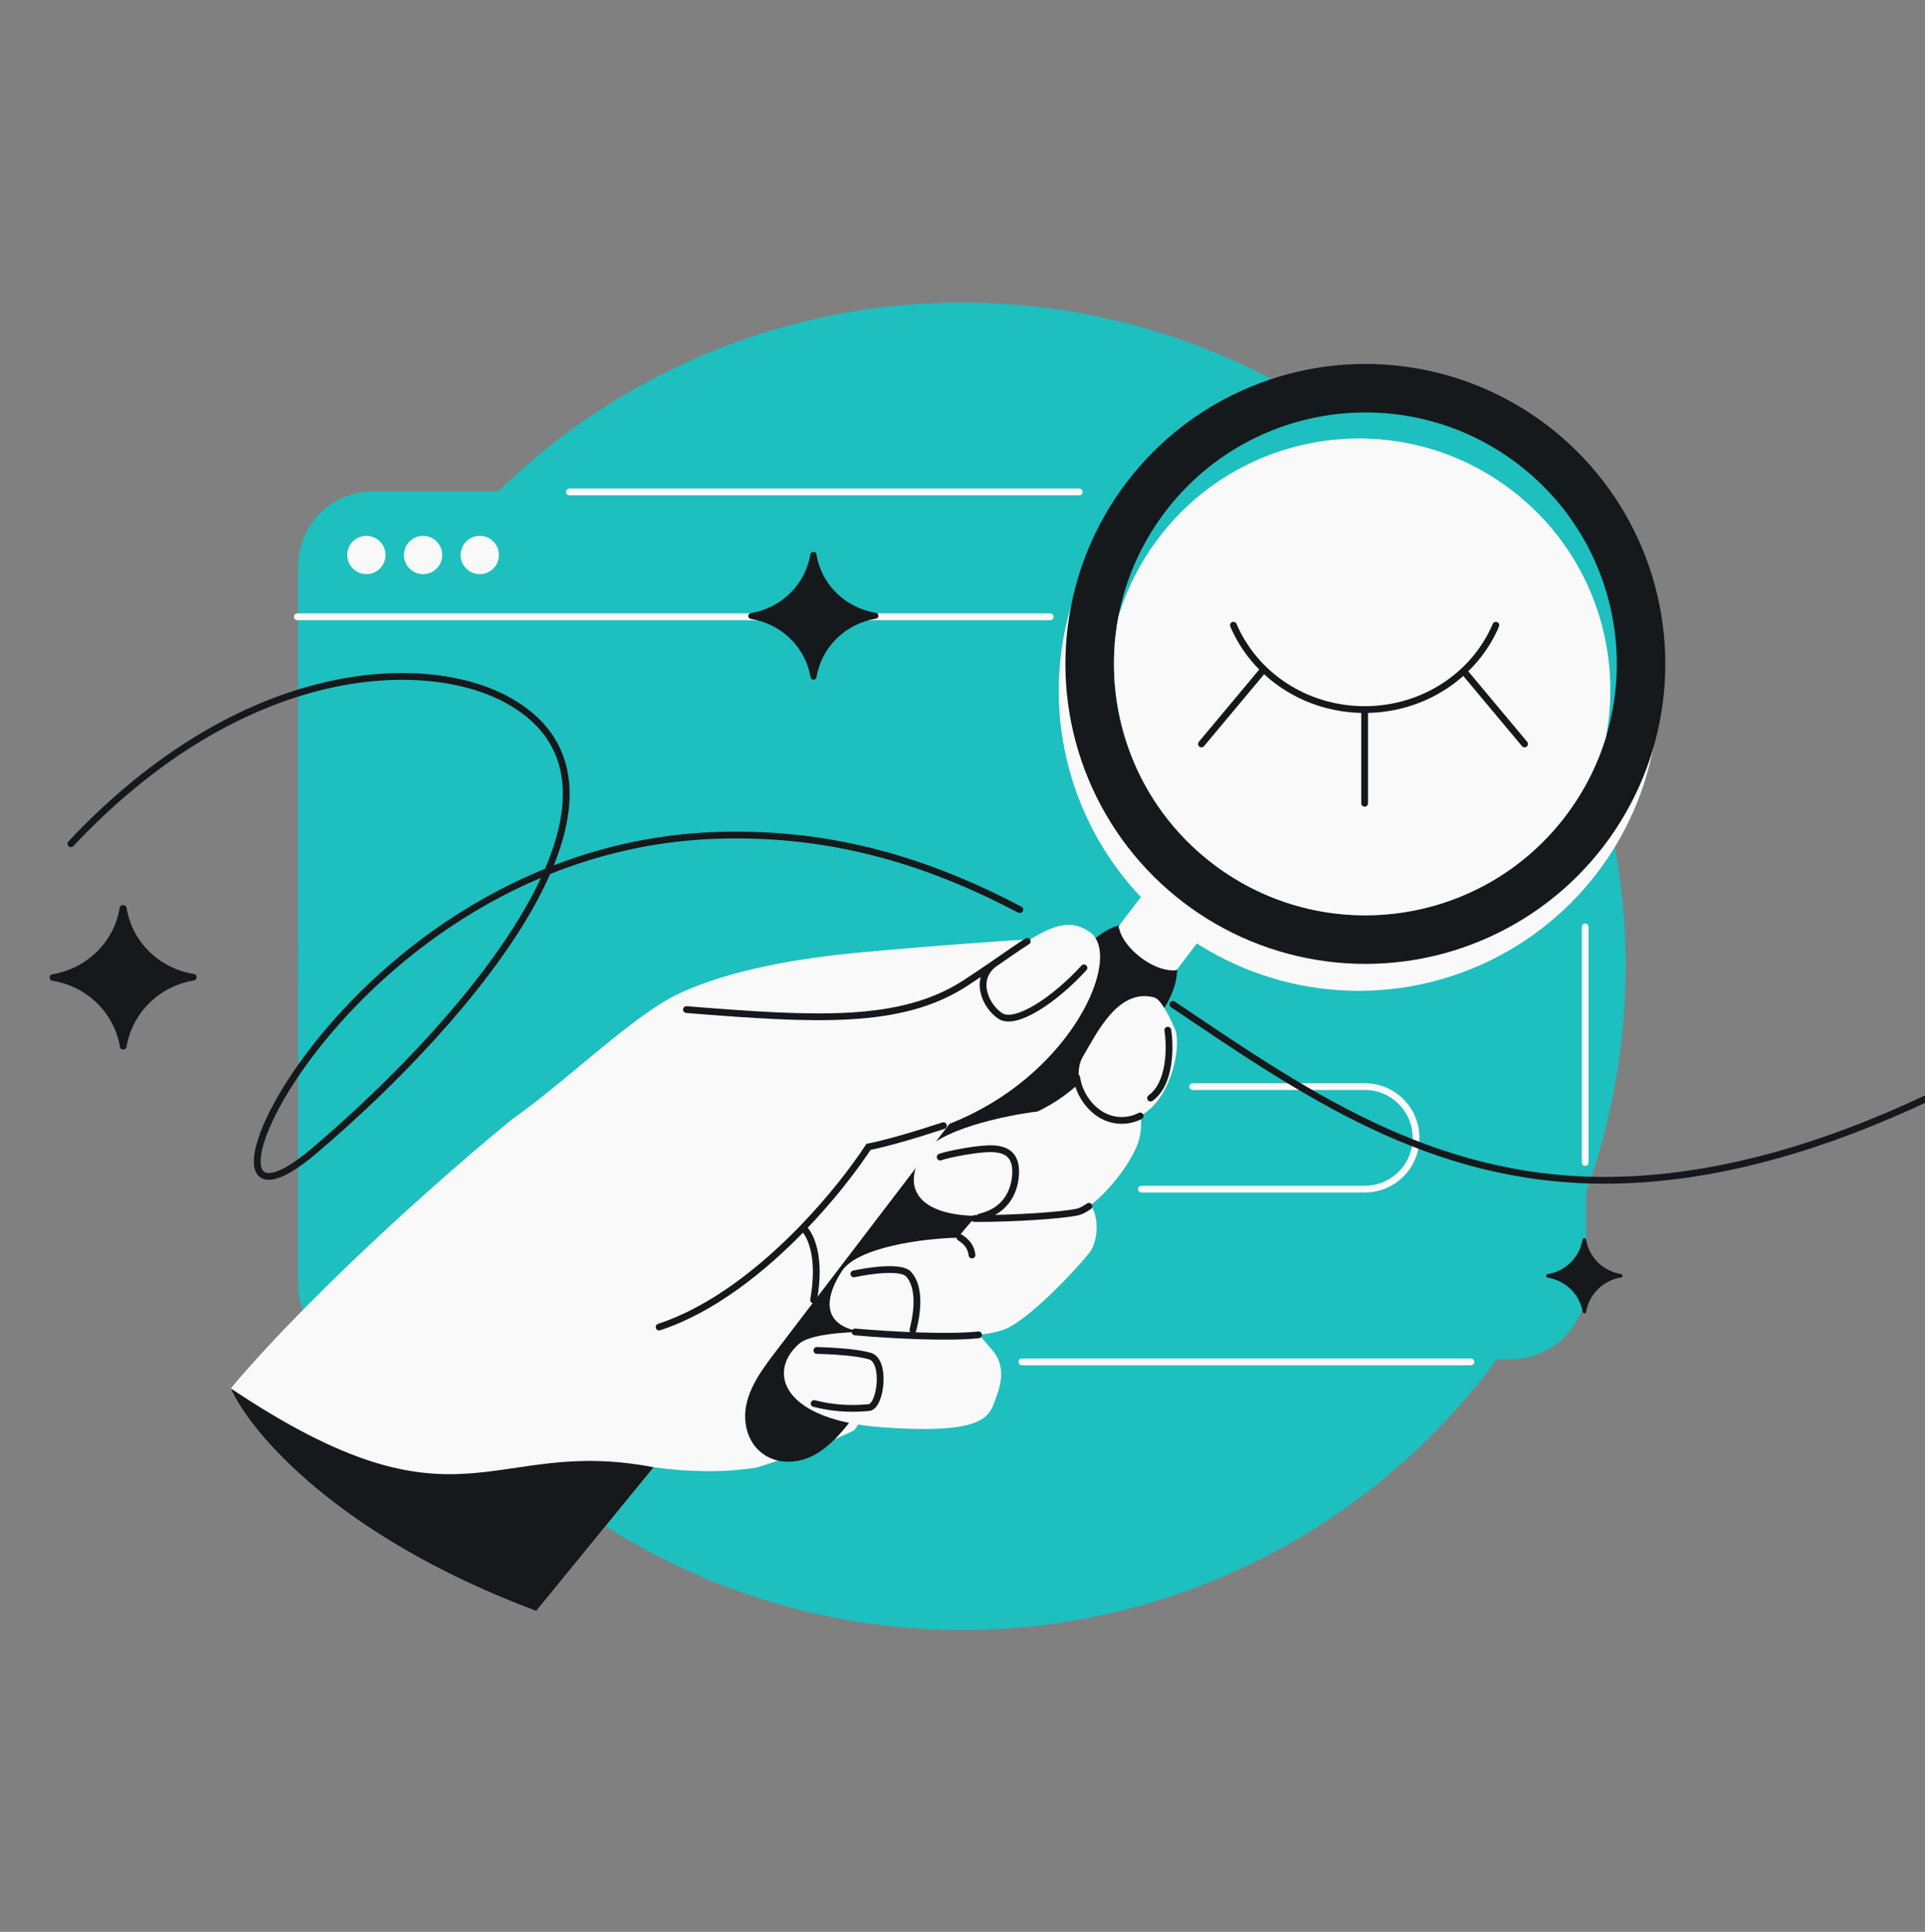
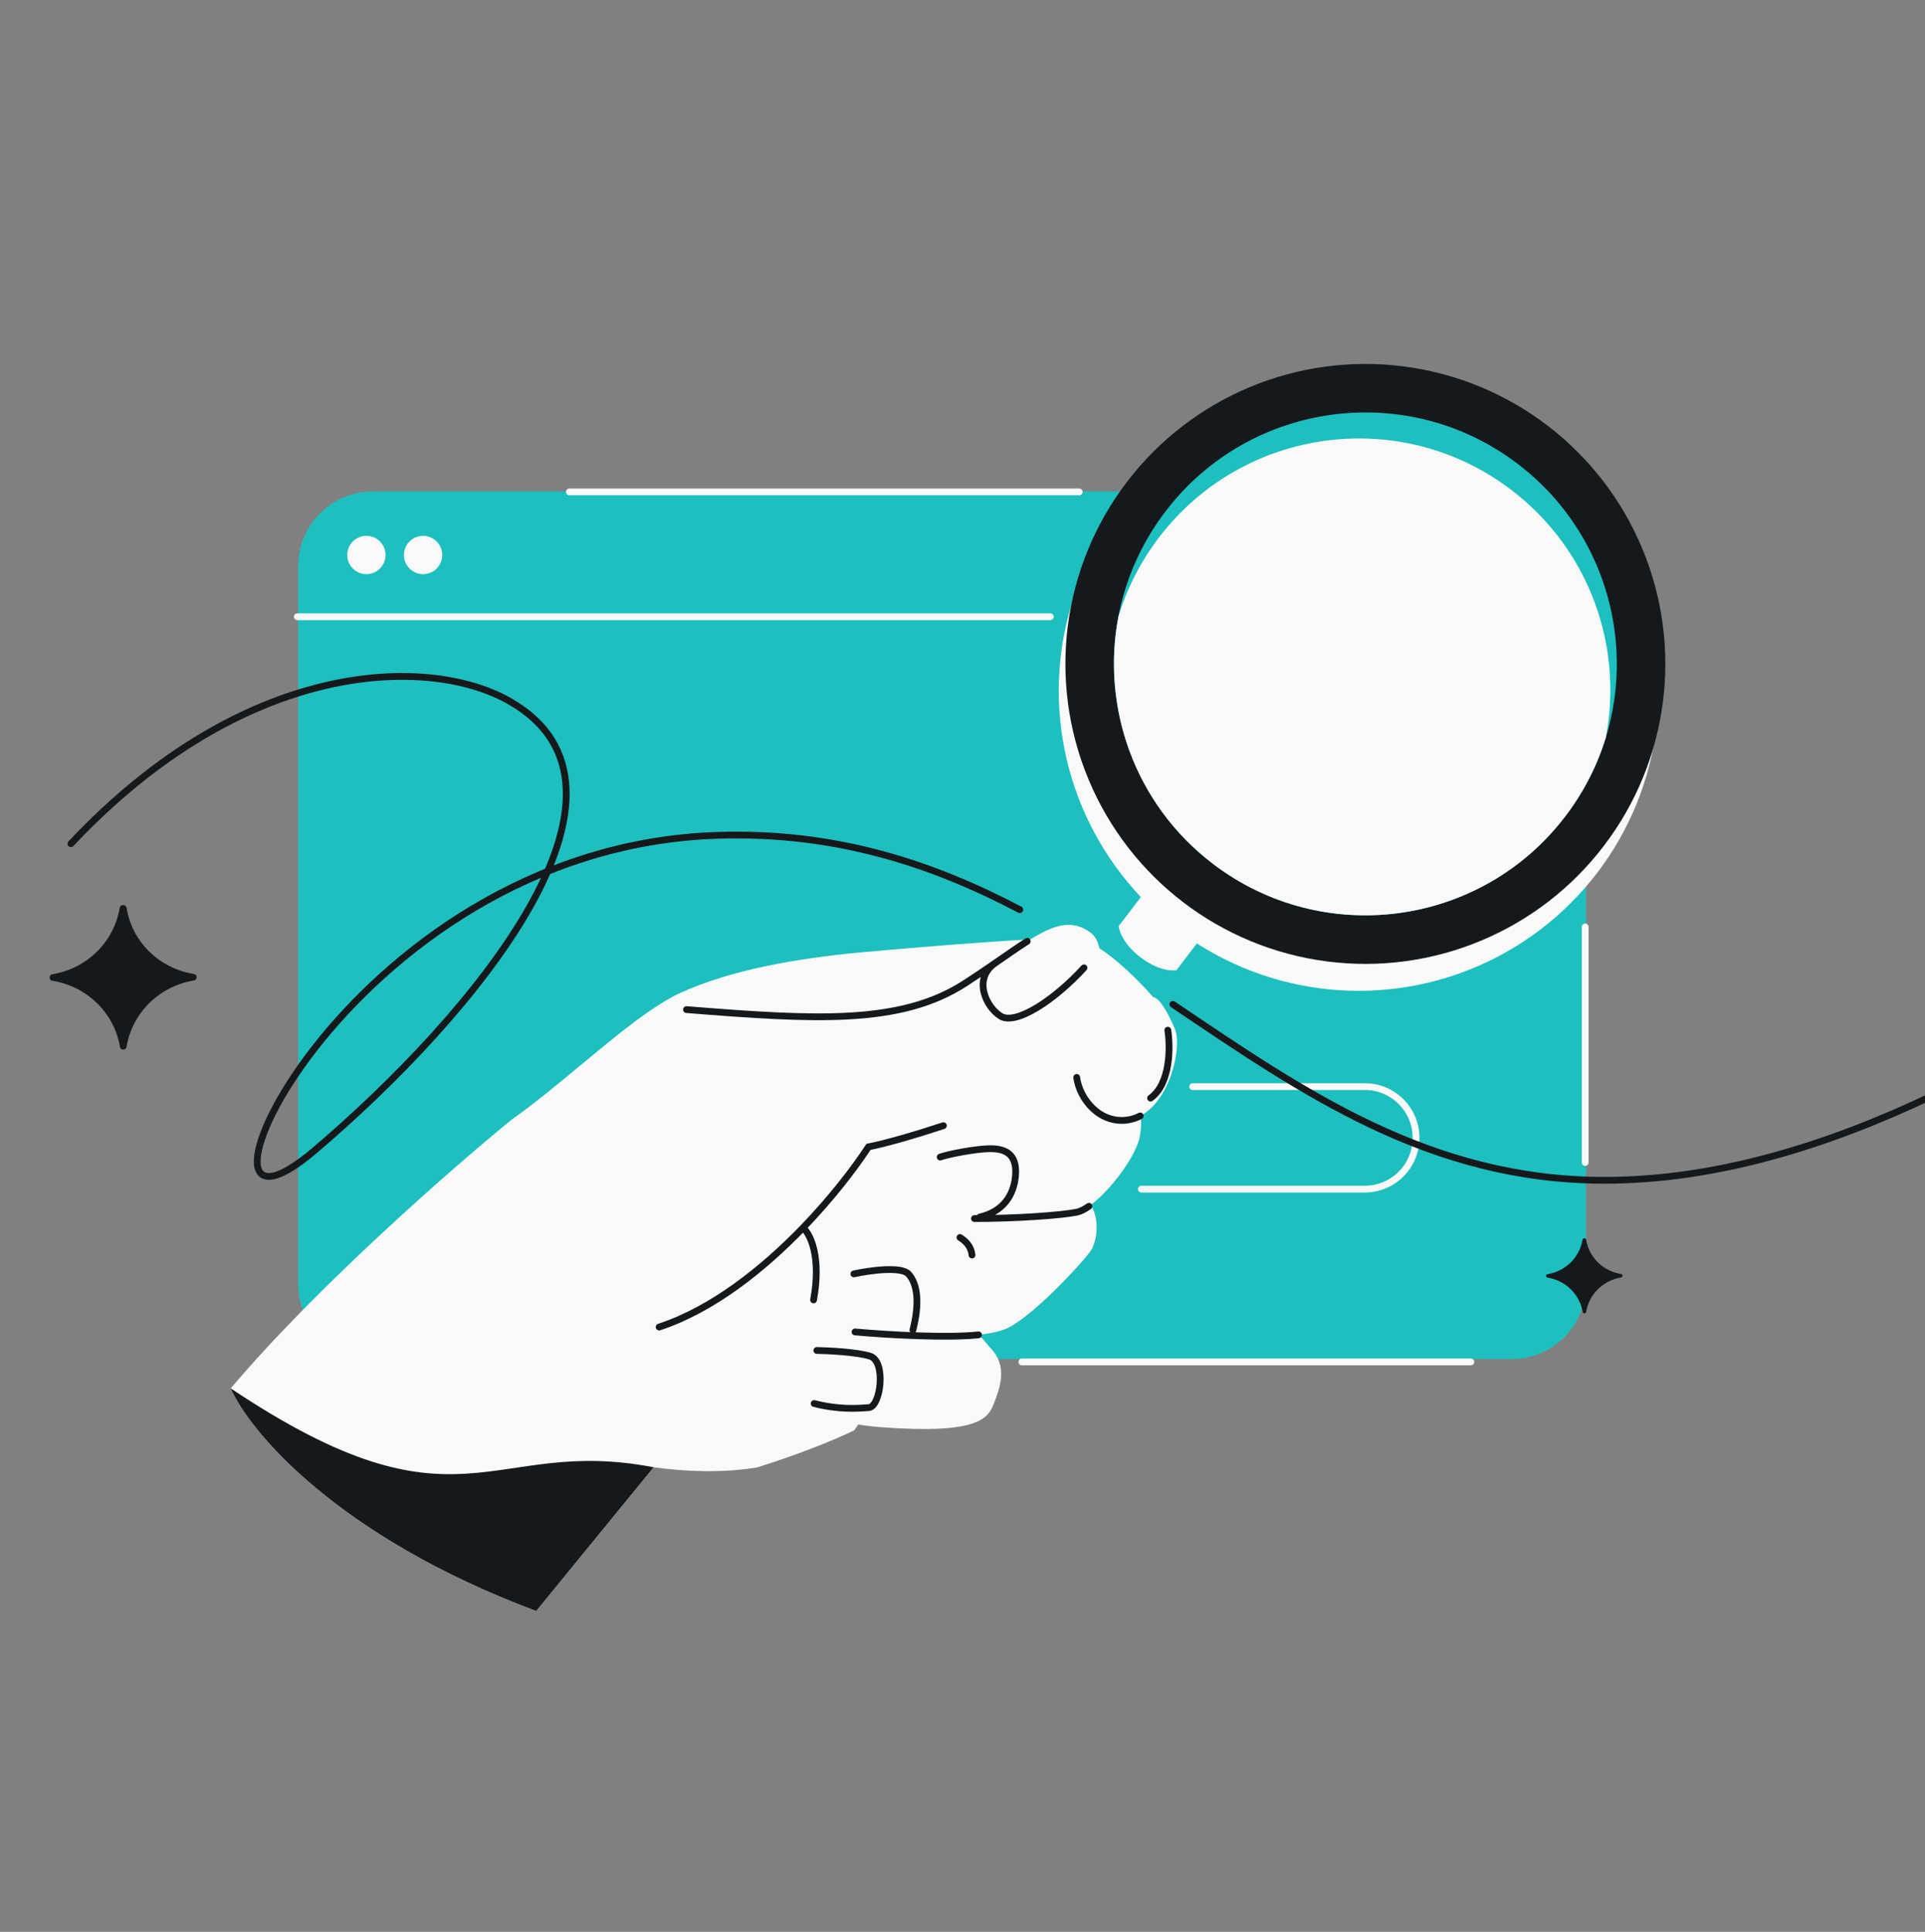
<svg xmlns="http://www.w3.org/2000/svg" width="568" height="570" viewBox="0 0 568 570" fill="none">
  <rect x="0" y="0" width="568" height="570" fill="#808080" stroke="none" />
  <g clip-path="url(#clip0_5990_11304)">
-     <circle cx="283.841" cy="285.101" r="195.841" fill="#1EBFBF" />
    <path d="M88 167C88 154.85 97.85 145 110 145H171.125H446C458.15 145 468 154.85 468 167V379C468 391.15 458.15 401 446 401H110C97.85 401 88 391.15 88 379V167Z" fill="#1EBFBF" />
    <path d="M87.727 181.979H309.912M318.443 145.142H168M467.729 273.49V343M301.502 401.838H434M351.911 320.608H402.707C411.059 320.608 417.83 327.379 417.83 335.731V335.731C417.83 344.083 411.059 350.853 402.707 350.853H336.788" stroke="#F9F9F9" stroke-width="2" stroke-linecap="round" />
    <circle cx="108.107" cy="163.753" r="5.65" fill="#F9F9F9" />
    <circle cx="124.837" cy="163.754" r="5.65" fill="#F9F9F9" />
-     <circle cx="141.564" cy="163.754" r="5.65" fill="#F9F9F9" />
    <path d="M300.903 268.394C275.151 254.863 246.759 245.405 212.004 246.458C100.314 249.842 45.889 379.295 92.742 339.528C139.595 299.762 195.981 232.369 150.007 206.691C125.963 193.263 72.066 194.546 20.923 248.945M346.073 296.339C384.373 322.13 421.741 348.255 473.466 348.255C506.36 348.255 539.298 337.981 570 323.374" stroke="#16191C" stroke-width="2" stroke-linecap="round" />
    <path d="M171.481 314.161C164.661 319.819 157.703 325.592 151.028 330.315C134.052 344.132 93.696 379.341 68.081 409.643C73.682 422.4 99.552 453.398 158.22 475.332L192.873 432.922C202.47 434.242 213.111 434.643 223.34 432.986C236.076 429.007 246.237 424.842 252.049 422.022L340.613 294.596C335.642 288.817 323.992 277.172 317.162 276.822C308.624 276.385 273.305 279.238 254.12 280.999C234.934 282.759 215.607 286.213 200.945 292.869C192.551 296.679 182.187 305.278 171.481 314.161L171.481 314.161Z" fill="#F9F9F9" />
    <path d="M158.219 475.333C99.55 453.398 73.68 422.401 68.079 409.644C136.011 455.092 144.242 423.529 192.871 432.922L158.219 475.333Z" fill="#16191C" />
-     <path d="M339.197 303.703C343.729 297.765 348.256 291.018 347.187 283.625C346.727 280.45 345.387 277.22 342.32 274.88C339.253 272.539 335.784 272.098 332.601 272.493C325.187 273.412 319.874 279.559 315.342 285.497L228.21 399.667C223.535 405.793 218.801 412.778 220.059 420.381C220.565 423.441 221.918 426.519 224.871 428.773C227.825 431.027 231.151 431.519 234.236 431.2C241.901 430.407 247.39 423.998 252.065 417.873L339.197 303.703Z" fill="#16191C" />
    <path d="M345.354 253.246L362.394 266.251L347.112 286.275C347.112 286.275 342.621 287.113 336.535 282.469C330.449 277.824 330.072 273.271 330.072 273.271L345.354 253.246Z" fill="#F9F9F9" />
    <path d="M260.083 421.112C231.221 418.974 226.087 405.052 235.775 396.49C238.667 393.935 247.695 392.928 257.711 392.907C264.182 390.127 278.247 385.371 282.735 388.586C287.224 391.801 290.796 395.873 292.021 397.508C297.546 402.937 295.039 409.484 293.328 413.95L293.317 413.981C291.606 418.447 288.946 423.249 260.083 421.112Z" fill="#F9F9F9" />
    <path d="M289.15 357.637C293.096 353.45 294.592 352.1 309.238 350.052C326.317 349.775 324.702 365.221 321.638 369.344C318.573 373.467 305.102 387.921 297.498 391.756C289.894 395.591 266.517 394.558 254.798 393.024C243.079 391.491 242.659 384.001 248.384 375.076C252.964 367.936 272.88 365.327 282.617 365.204C283.48 364.077 285.994 360.987 289.15 357.637Z" fill="#F9F9F9" />
    <path d="M306.2 327.948C317.403 322.432 318.368 317.949 322.161 318.451C335.578 318.974 337.848 328.199 336.263 335.58C334.677 342.961 323.446 356.542 317.681 357.673C311.917 358.805 301.952 359.446 286.571 358.713C271.19 357.979 266.404 350.71 271.725 341.106C275.982 333.423 296.482 329.133 306.2 327.948Z" fill="#F9F9F9" />
    <path d="M319.543 311.731C323.566 304.969 329.849 291.573 340.412 294.254C342.067 294.55 344.328 298.132 346.68 303.629C349.032 309.127 344.693 328.494 332.961 330.417C321.23 332.34 315.52 318.494 319.543 311.731Z" fill="#F9F9F9" />
    <path d="M179.99 394.203C166.832 376.981 157.324 357.093 152.246 335.85C161.241 321.691 177.664 307.8 202.555 297.892C240.699 300.944 265.701 302.391 284.653 290.193C288.657 287.616 292.207 285.155 295.403 282.94C307.336 274.668 314.339 269.814 321.643 275.079C330.903 281.754 318.117 312.814 287.361 328.357C277.814 333.182 266.885 336.356 256.274 338.387C243.663 357.533 211.964 393.297 179.99 394.203Z" fill="#F9F9F9" />
    <path d="M252.288 392.992C262.912 393.955 280.198 394.81 288.722 393.851M321.301 355.919C319.974 356.844 318.738 357.467 317.684 357.673C313.138 358.565 300.297 359.534 287.528 359.544M336.428 329.262C335.355 329.816 334.201 330.212 332.965 330.415C324.548 331.794 318.541 324.305 317.694 317.89M202.556 297.888C240.7 300.941 265.702 302.387 284.654 290.189C287.895 288.103 290.838 286.094 293.537 284.229M236.949 362.258C245.176 353.734 251.883 345.051 256.275 338.383C261.399 337.402 270.435 334.749 278.367 332.133M236.949 362.258C225.143 374.491 210.206 386.396 194.487 391.551M236.949 362.258C239.097 364.112 242.39 370.819 240.057 383.55M293.537 284.229C293.588 284.193 293.639 284.158 293.69 284.123C297.199 281.697 300.294 279.519 303.093 277.742M293.537 284.229C287.13 288.741 290.764 296.943 295.191 299.783C299.654 302.645 311.066 295.164 319.844 285.573M277.42 341.397C279.75 340.547 287.526 339.062 291.593 338.941C296.07 338.808 300.264 339.989 299.628 347.035C299.133 352.521 296.067 357.501 289.104 359.097M251.949 375.868C256.425 374.89 265.918 373.533 268.078 375.926C270.778 378.918 271.367 384.545 269.374 392.399M241.023 398.463C244.66 398.522 252.895 398.94 256.74 400.147C261.546 401.655 259.871 415.068 256.346 415.326C252.821 415.584 247.534 415.972 240.221 414.116M344.581 303.961C345.354 308.865 345.418 319.741 339.493 324.002M283.245 365.125C285.079 366.239 286.562 367.901 286.803 370.302" stroke="#16191C" stroke-width="2" stroke-linecap="round" />
    <circle cx="400.911" cy="203.841" r="88.509" transform="rotate(37.35 400.911 203.841)" fill="#F9F9F9" />
    <circle cx="402.872" cy="195.893" r="88.509" transform="rotate(37.35 402.872 195.893)" fill="#16191C" />
    <circle cx="402.877" cy="195.888" r="74.184" transform="rotate(37.35 402.877 195.888)" fill="#1EBFBF" />
    <path d="M357.865 254.86C390.434 279.716 436.986 273.463 461.843 240.894C467.356 233.669 471.339 225.756 473.844 217.544C478.955 190.8 469.096 162.229 445.98 144.588C413.41 119.732 366.858 125.984 342.002 158.554C336.488 165.779 332.505 173.692 330.001 181.903C324.89 208.647 334.749 237.218 357.865 254.86Z" fill="#F9F9F9" />
-     <path d="M363.942 184.47C370.136 199.065 385.138 209.361 402.661 209.361C420.184 209.361 435.186 199.065 441.38 184.47M402.654 237.015V209.358M449.851 219.517L432.117 198.294M354.503 219.517L372.237 198.294" stroke="#16191C" stroke-width="2" stroke-linecap="round" stroke-linejoin="round" />
-     <path d="M221.6 182.614C220.543 182.531 220.541 180.985 221.597 180.889C230.565 179.391 237.594 172.475 239.085 163.68C239.187 162.559 240.823 162.555 240.93 163.676C242.373 172.465 249.43 179.353 258.404 180.813C259.46 180.905 259.464 182.451 258.408 182.539C249.44 184.036 242.411 190.953 240.92 199.748C240.822 200.822 239.252 200.826 239.159 199.751C237.632 190.963 230.575 184.075 221.6 182.614Z" fill="#16191C" />
    <path d="M15.531 289.395C14.337 289.3 14.334 287.554 15.527 287.445C25.662 285.753 33.605 277.937 35.29 267.998C35.405 266.731 37.254 266.727 37.374 267.994C39.005 277.926 46.98 285.709 57.121 287.36C58.315 287.464 58.319 289.21 57.125 289.31C46.991 291.002 39.048 298.818 37.363 308.756C37.253 309.97 35.478 309.974 35.373 308.76C33.647 298.829 25.673 291.045 15.531 289.395Z" fill="#16191C" />
    <path d="M456.664 376.966C456.043 376.917 456.041 376.009 456.662 375.952C461.933 375.072 466.064 371.007 466.94 365.838C467 365.179 467.962 365.177 468.024 365.836C468.872 371.001 473.02 375.049 478.294 375.908C478.915 375.962 478.917 376.87 478.296 376.922C473.026 377.802 468.895 381.867 468.018 387.036C467.961 387.667 467.038 387.669 466.983 387.038C466.086 381.873 461.938 377.825 456.664 376.966Z" fill="#16191C" />
  </g>
  <defs>
    <clipPath id="clip0_5990_11304">
      <rect width="568" height="570" rx="48" fill="white" />
    </clipPath>
  </defs>
</svg>